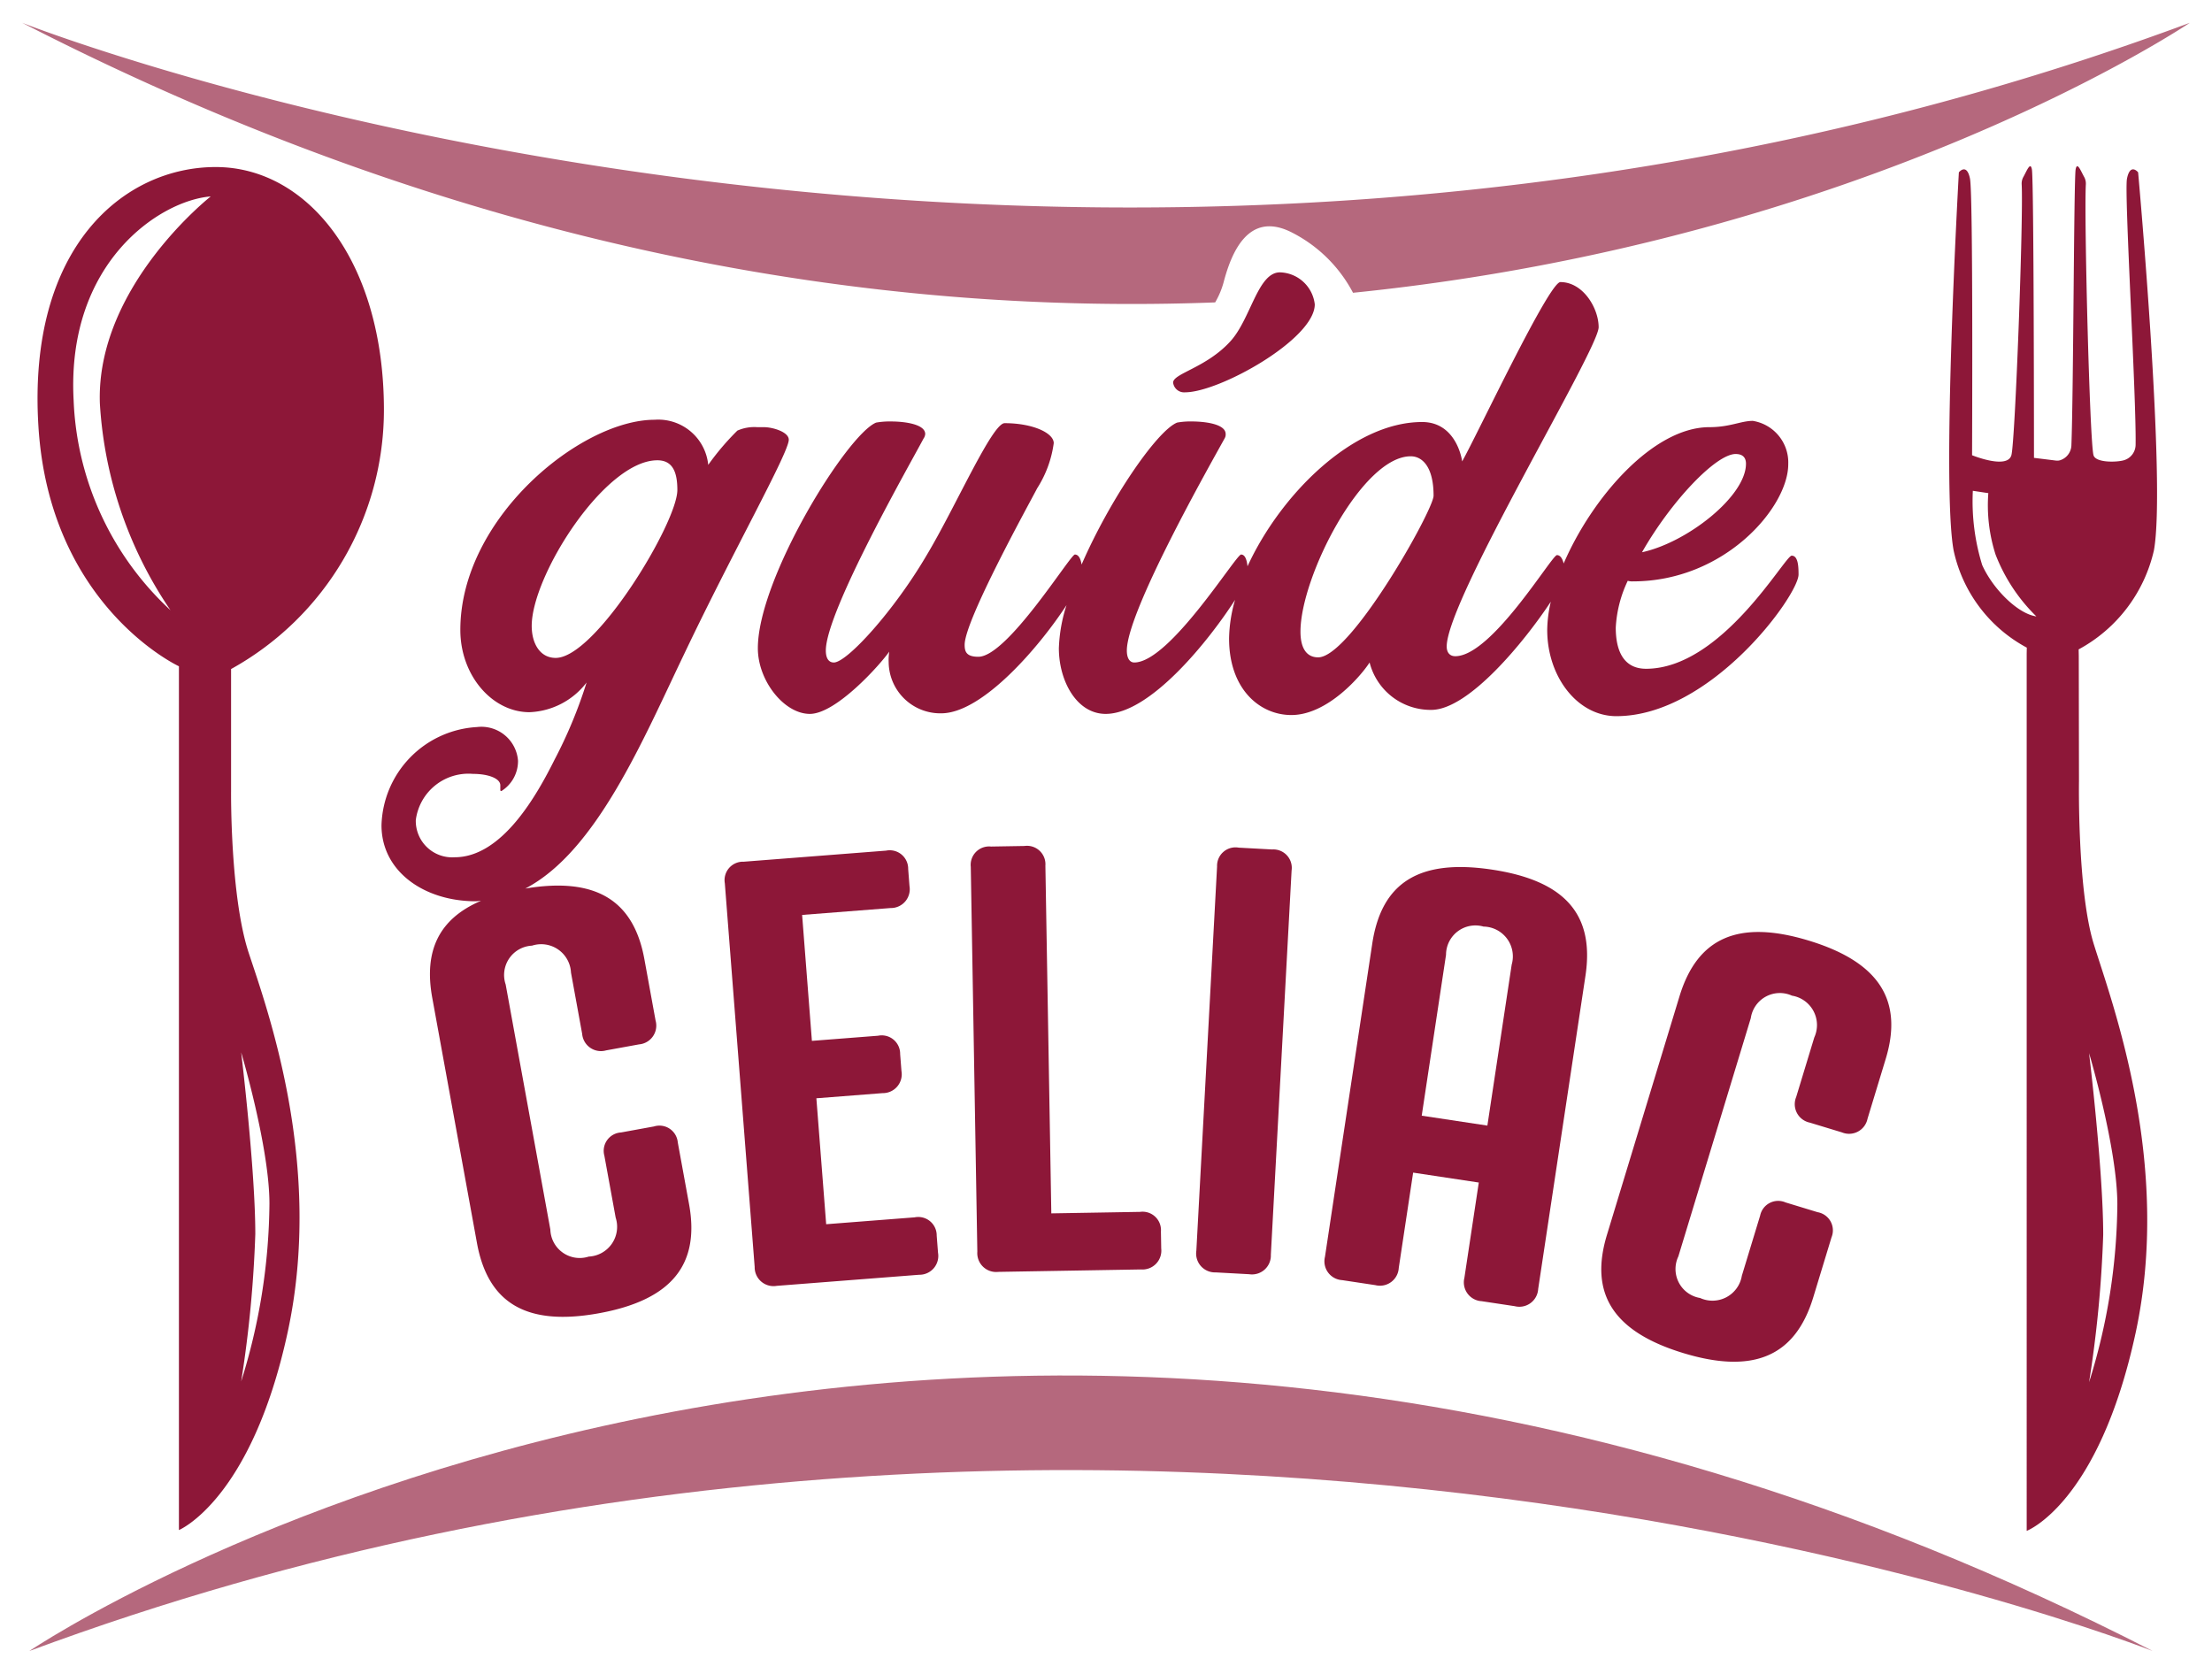
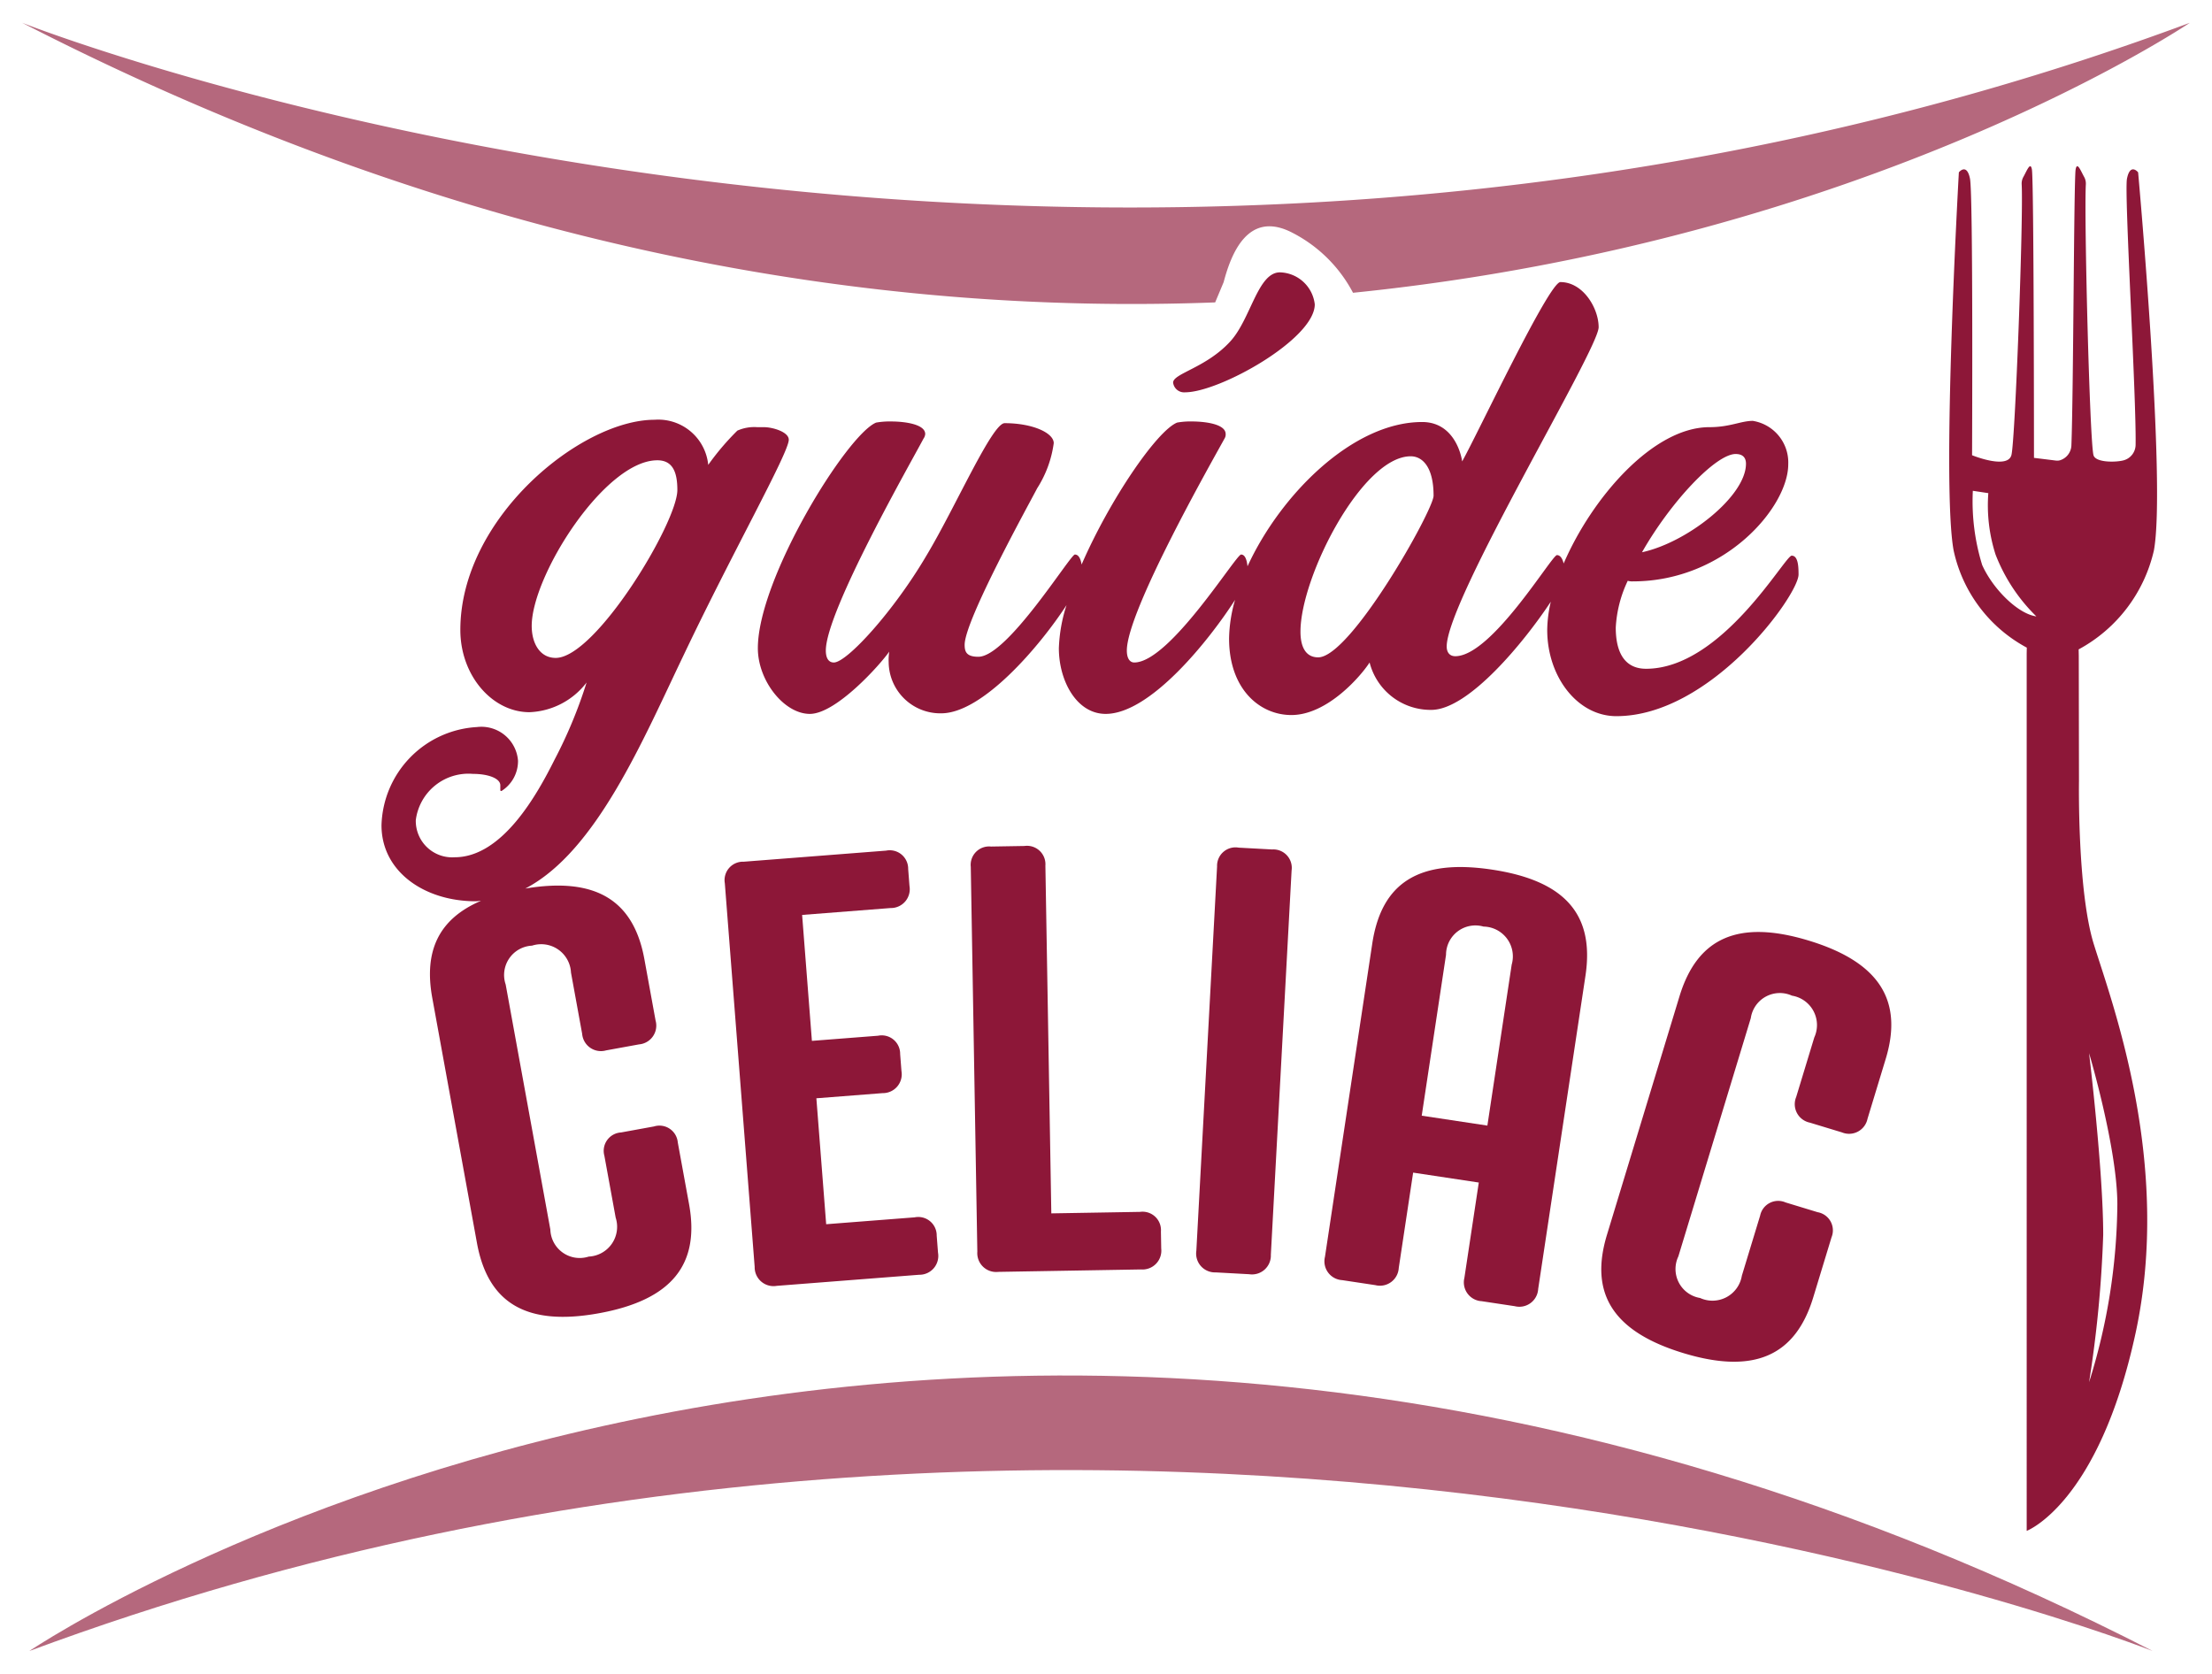
<svg xmlns="http://www.w3.org/2000/svg" id="Livello_1" data-name="Livello 1" viewBox="0 0 141.712 107.235">
  <defs>
    <style>.cls-1,.cls-2{fill:#8d1738;}.cls-1{opacity:0.65;}</style>
  </defs>
  <path class="cls-1" d="M137.909,105.774s-65.792-26.08-136.029,0C1.88,105.774,60.559,66.061,137.909,105.774Z" />
-   <path class="cls-1" d="M78.393,18.077c.458-1.73,1.526-4.68,4.426-3.154a9.058,9.058,0,0,1,3.862,3.834C119.667,15.408,140.29,1.461,140.29,1.461c-71.703,26.624-138.868,0-138.868,0,28.632,14.7,54.754,18.735,76.427,17.913A5.266,5.266,0,0,0,78.393,18.077Z" />
+   <path class="cls-1" d="M78.393,18.077c.458-1.73,1.526-4.68,4.426-3.154a9.058,9.058,0,0,1,3.862,3.834C119.667,15.408,140.29,1.461,140.29,1.461c-71.703,26.624-138.868,0-138.868,0,28.632,14.7,54.754,18.735,76.427,17.913Z" />
  <path class="cls-2" d="M43.422,73.19a1.179,1.179,0,0,0-1.525-1.022l-2.111.385a1.179,1.179,0,0,0-1.066,1.495l.723,3.962a1.909,1.909,0,0,1-1.726,2.495,1.882,1.882,0,0,1-2.459-1.732L32.396,63.073A1.882,1.882,0,0,1,34.084,60.585,1.91,1.91,0,0,1,36.58,62.31l.716,3.925a1.207,1.207,0,0,0,1.532,1.06l2.111-.385a1.207,1.207,0,0,0,1.06-1.532l-.716-3.925c-.689-3.783-3.12-5.281-7.631-4.526,4.567-2.379,7.557-9.569,10.148-14.959,3.111-6.55,6.733-12.954,6.733-13.795,0-.513-1.062-.805-1.573-.805h-.44a2.68,2.68,0,0,0-1.28.22,16.54,16.54,0,0,0-1.867,2.195,3.216,3.216,0,0,0-3.439-2.89c-4.72,0-12.442,6.294-12.442,13.466,0,2.927,2.049,5.269,4.428,5.269a4.836,4.836,0,0,0,3.66-1.903,29.817,29.817,0,0,1-2.05,4.94c-1.098,2.195-3.33,6.257-6.404,6.257a2.332,2.332,0,0,1-2.488-2.378,3.4,3.4,0,0,1,3.659-2.964c.988,0,1.756.293,1.756.732v.293c0,.036,0,.073.073.073a2.268,2.268,0,0,0,1.061-1.939,2.353,2.353,0,0,0-2.635-2.159,6.485,6.485,0,0,0-6.111,6.294c0,2.964,2.745,4.867,6.038,4.867.115,0,.224-.024.337-.03-2.697,1.154-3.674,3.2-3.122,6.222l2.862,15.699c.703,3.85,3.157,5.353,7.823,4.502,4.666-.85,6.468-3.129,5.767-6.981ZM35.601,42.15c-1.024,0-1.537-.952-1.537-2.049,0-3.22,4.684-10.612,8.05-10.612.989,0,1.281.769,1.281,1.903C43.397,33.478,38.164,42.15,35.601,42.15Z" />
  <path class="cls-2" d="M58.597,77.991l-5.668.441-.628-8.069,4.241-.33a1.207,1.207,0,0,0,1.21-1.416l-.084-1.088a1.18,1.18,0,0,0-1.412-1.174l-4.241.33L51.388,58.616l5.667-.441a1.208,1.208,0,0,0,1.211-1.416L58.182,55.671a1.18,1.18,0,0,0-1.413-1.174l-9.12.71a1.179,1.179,0,0,0-1.213,1.378l1.912,24.583a1.208,1.208,0,0,0,1.416,1.212l9.119-.71a1.207,1.207,0,0,0,1.211-1.416l-.084-1.088A1.18,1.18,0,0,0,58.597,77.991Z" />
  <path class="cls-2" d="M73.036,77.641l-5.683.096-.38-22.281a1.18,1.18,0,0,0-1.339-1.257l-2.146.036a1.18,1.18,0,0,0-1.295,1.302l.42,24.653a1.208,1.208,0,0,0,1.34,1.295l9.145-.156a1.208,1.208,0,0,0,1.296-1.339l-.019-1.092A1.179,1.179,0,0,0,73.036,77.641Z" />
  <path class="cls-2" d="M81.499,54.422l-2.142-.116a1.18,1.18,0,0,0-1.385,1.207L76.644,80.132a1.207,1.207,0,0,0,1.244,1.386l2.143.117a1.208,1.208,0,0,0,1.386-1.245l1.329-24.619A1.18,1.18,0,0,0,81.499,54.422Z" />
  <path class="cls-2" d="M95.595,55.715c-4.69-.708-7.091.832-7.681,4.741l-3.029,20.06a1.208,1.208,0,0,0,1.106,1.499l2.122.32a1.207,1.207,0,0,0,1.499-1.105l.921-6.104,4.206.635-.922,6.104a1.208,1.208,0,0,0,1.107,1.498l2.12.32a1.208,1.208,0,0,0,1.5-1.106l3.028-20.059C102.162,58.61,100.284,56.423,95.595,55.715Zm1.251,6.089-1.557,10.309-4.206-.635L92.64,61.169a1.883,1.883,0,0,1,2.404-1.806A1.91,1.91,0,0,1,96.846,61.804Z" />
  <path class="cls-2" d="M115.878,60.261c-4.536-1.379-7.146-.167-8.284,3.578L102.952,79.104c-1.138,3.744.355,6.204,4.892,7.584,4.536,1.379,7.182.178,8.321-3.567l1.172-3.852a1.18,1.18,0,0,0-.889-1.607l-2.052-.625a1.18,1.18,0,0,0-1.632.841l-1.172,3.853a1.908,1.908,0,0,1-2.675,1.427,1.881,1.881,0,0,1-1.393-2.664l4.641-15.266a1.881,1.881,0,0,1,2.639-1.439,1.908,1.908,0,0,1,1.429,2.675l-1.16,3.816a1.207,1.207,0,0,0,.876,1.644l2.053.624a1.206,1.206,0,0,0,1.642-.877l1.16-3.816C121.945,64.112,120.415,61.64,115.878,60.261Z" />
  <path class="cls-2" d="M75.925,25.134c2.195,0,8.306-3.403,8.306-5.636a2.31,2.31,0,0,0-2.232-2.049c-1.427,0-1.867,3.001-3.184,4.428C77.278,23.561,75.156,23.926,75.156,24.512A.709.709,0,0,0,75.925,25.134Z" />
  <path class="cls-2" d="M78.741,40.906c0,3.257,1.976,4.904,3.989,4.904,2.342,0,4.502-2.562,5.013-3.367a4.033,4.033,0,0,0,3.953,3.037c2.406,0,5.995-4.411,7.657-6.932a8.228,8.228,0,0,0-.23,1.809c0,3,1.939,5.525,4.428,5.525,6.075,0,11.673-7.757,11.673-9.075,0-.549-.037-1.207-.44-1.207-.439,0-4.464,7.246-9.331,7.246-1.353,0-1.939-1.025-1.939-2.635a7.908,7.908,0,0,1,.768-3.001,1.006,1.006,0,0,0,.329.037c5.891,0,9.953-4.757,9.953-7.502a2.701,2.701,0,0,0-2.268-2.781c-.769,0-1.464.403-2.782.403-3.602,0-7.512,4.502-9.338,8.734-.078-.319-.216-.537-.431-.537-.329,0-4.171,6.477-6.513,6.477-.366,0-.549-.256-.549-.622,0-3,9.734-19.028,9.734-20.456,0-1.207-.988-2.891-2.451-2.891-.731,0-5.306,9.734-6.294,11.49-.037-.329-.476-2.525-2.562-2.525-4.44,0-9.074,4.647-11.188,9.244-.042-.393-.148-.754-.412-.754-.329,0-4.574,6.916-6.843,6.916-.256,0-.476-.219-.476-.768,0-2.525,5.453-12.112,6.257-13.576a.488.488,0,0,0,.074-.293c0-.622-1.245-.805-2.196-.805a4.748,4.748,0,0,0-.915.073c-1.29.521-4.305,4.921-6.118,9.094-.06-.365-.188-.641-.431-.641-.293,0-4.318,6.55-6.184,6.55-.769,0-.878-.329-.878-.768,0-1.574,4.135-9.038,4.646-10.026a7.147,7.147,0,0,0,1.062-2.891c0-.659-1.354-1.281-3.147-1.281-.804,0-3.184,5.453-5.013,8.49-2.086,3.549-5.086,6.843-5.928,6.843-.293,0-.513-.219-.513-.768,0-2.525,5.489-12.112,6.258-13.576a.585.585,0,0,0,.109-.293c0-.622-1.28-.805-2.196-.805a4.916,4.916,0,0,0-.951.073c-1.866.768-7.575,9.99-7.575,14.454,0,2.086,1.684,4.208,3.331,4.208,1.683,0,4.501-3.147,5.086-3.989a3.586,3.586,0,0,0-.036.695,3.31,3.31,0,0,0,3.366,3.257c2.641,0,6.286-4.259,8.028-6.932a10.039,10.039,0,0,0-.491,2.761c0,2.086,1.135,4.208,3,4.208,2.871,0,6.649-4.749,8.289-7.307A9.338,9.338,0,0,0,78.741,40.906Zm32.457-11.819c.439,0,.658.219.658.622,0,2.086-3.769,5.05-6.66,5.672C107.027,32.16,109.917,29.086,111.198,29.086Zm-20.82.146c.732,0,1.464.658,1.464,2.525,0,.915-5.306,10.356-7.392,10.356-.769,0-1.135-.622-1.135-1.647C83.315,36.954,87.268,29.233,90.378,29.233Z" />
-   <path class="cls-2" d="M14.804,42.863A18.975,18.975,0,0,0,24.596,26.27c0-9.568-4.914-15.568-10.776-15.568S1.742,15.792,2.462,27.321s9.001,15.365,9.001,15.365V98.026s4.634-1.92,6.962-12.654-1.293-20.693-2.488-24.314-1.133-10.346-1.133-10.346Zm-8.406-17.021a26.25,26.25,0,0,0,4.527,13.256A19.336,19.336,0,0,1,4.717,25.647c-.476-8.841,5.54-12.804,8.784-13.062C13.5,12.585,6.139,18.366,6.398,25.841ZM15.451,67.421s1.811,6.079,1.811,9.7a38.859,38.859,0,0,1-1.811,11.381,76.32,76.32,0,0,0,.905-9.441C16.356,74.926,15.451,67.421,15.451,67.421Z" />
  <path class="cls-2" d="M137.992,35.254c.777-4.274-.957-23.592-1.012-24.199a.081.081,0,0,0-.009-.024c-.064-.073-.514-.546-.706.418-.183.915.605,13.955.553,17.057a1.042,1.042,0,0,1-.738.977c-.452.14-1.818.177-1.959-.318-.244-.857-.608-15.286-.491-17.355a.874.874,0,0,0-.113-.482c-.209-.374-.445-1.001-.541-.477-.115.624-.138,14.219-.272,17.685a1.038,1.038,0,0,1-.728.952.675.675,0,0,1-.272.018l-.438-.054-.959-.118s-.002-17.767-.134-18.483c-.096-.524-.331.103-.541.477a.875.875,0,0,0-.113.482c.118,2.069-.415,16.498-.66,17.355-.263.923-2.518,0-2.518,0S126.416,12.488,126.208,11.449c-.188-.942-.622-.511-.701-.423a.088.088,0,0,0-.013.033c-.038.675-1.112,19.929-.337,24.195a9.277,9.277,0,0,0,4.69,6.238l-.007.378V98.078s4.603-1.732,6.972-12.654-1.527-21.236-2.675-24.943c-1.06-3.425-.947-10.456-.947-10.456l-.013-7.998-.008-.423A9.643,9.643,0,0,0,137.992,35.254Zm-11.003.946a13.821,13.821,0,0,1-.599-4.756l.992.15a10.324,10.324,0,0,0,.463,3.932,11.165,11.165,0,0,0,2.615,3.965C129.275,39.327,127.68,37.741,126.989,36.2Zm6.848,31.273s1.811,6.079,1.811,9.7a38.859,38.859,0,0,1-1.811,11.381,76.333,76.333,0,0,0,.905-9.441C134.742,74.977,133.837,67.473,133.837,67.473Z" />
</svg>